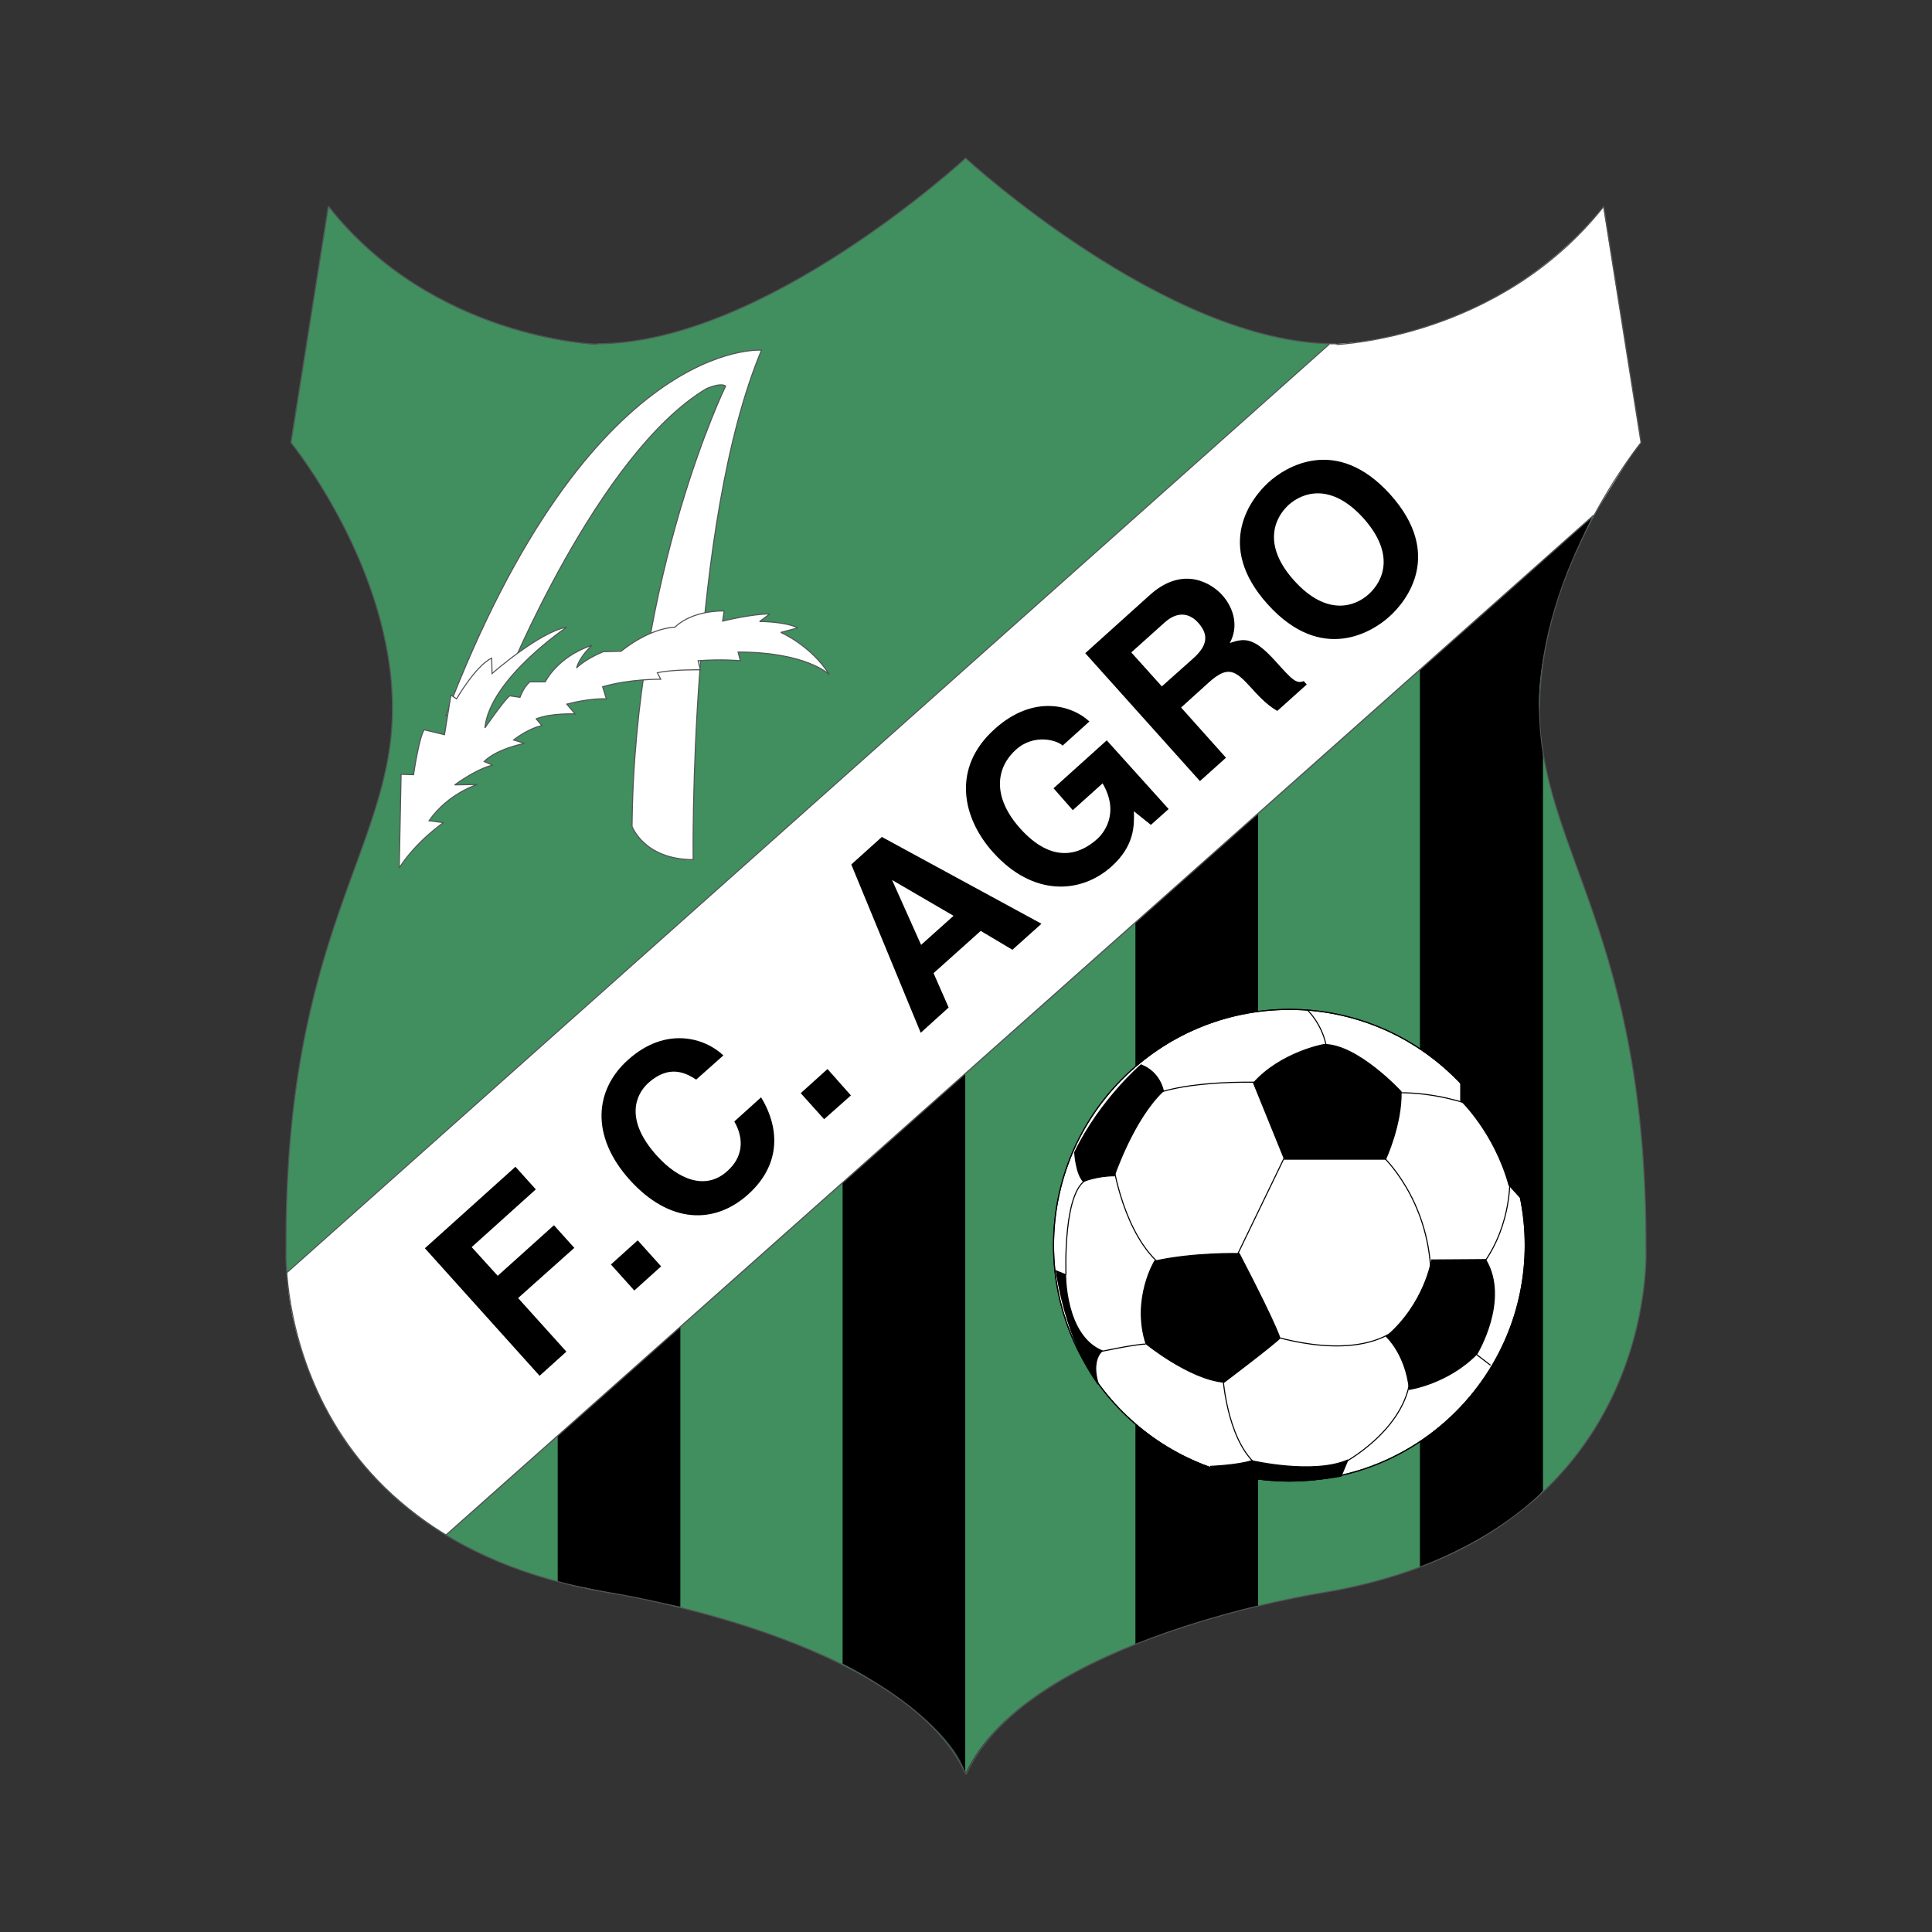
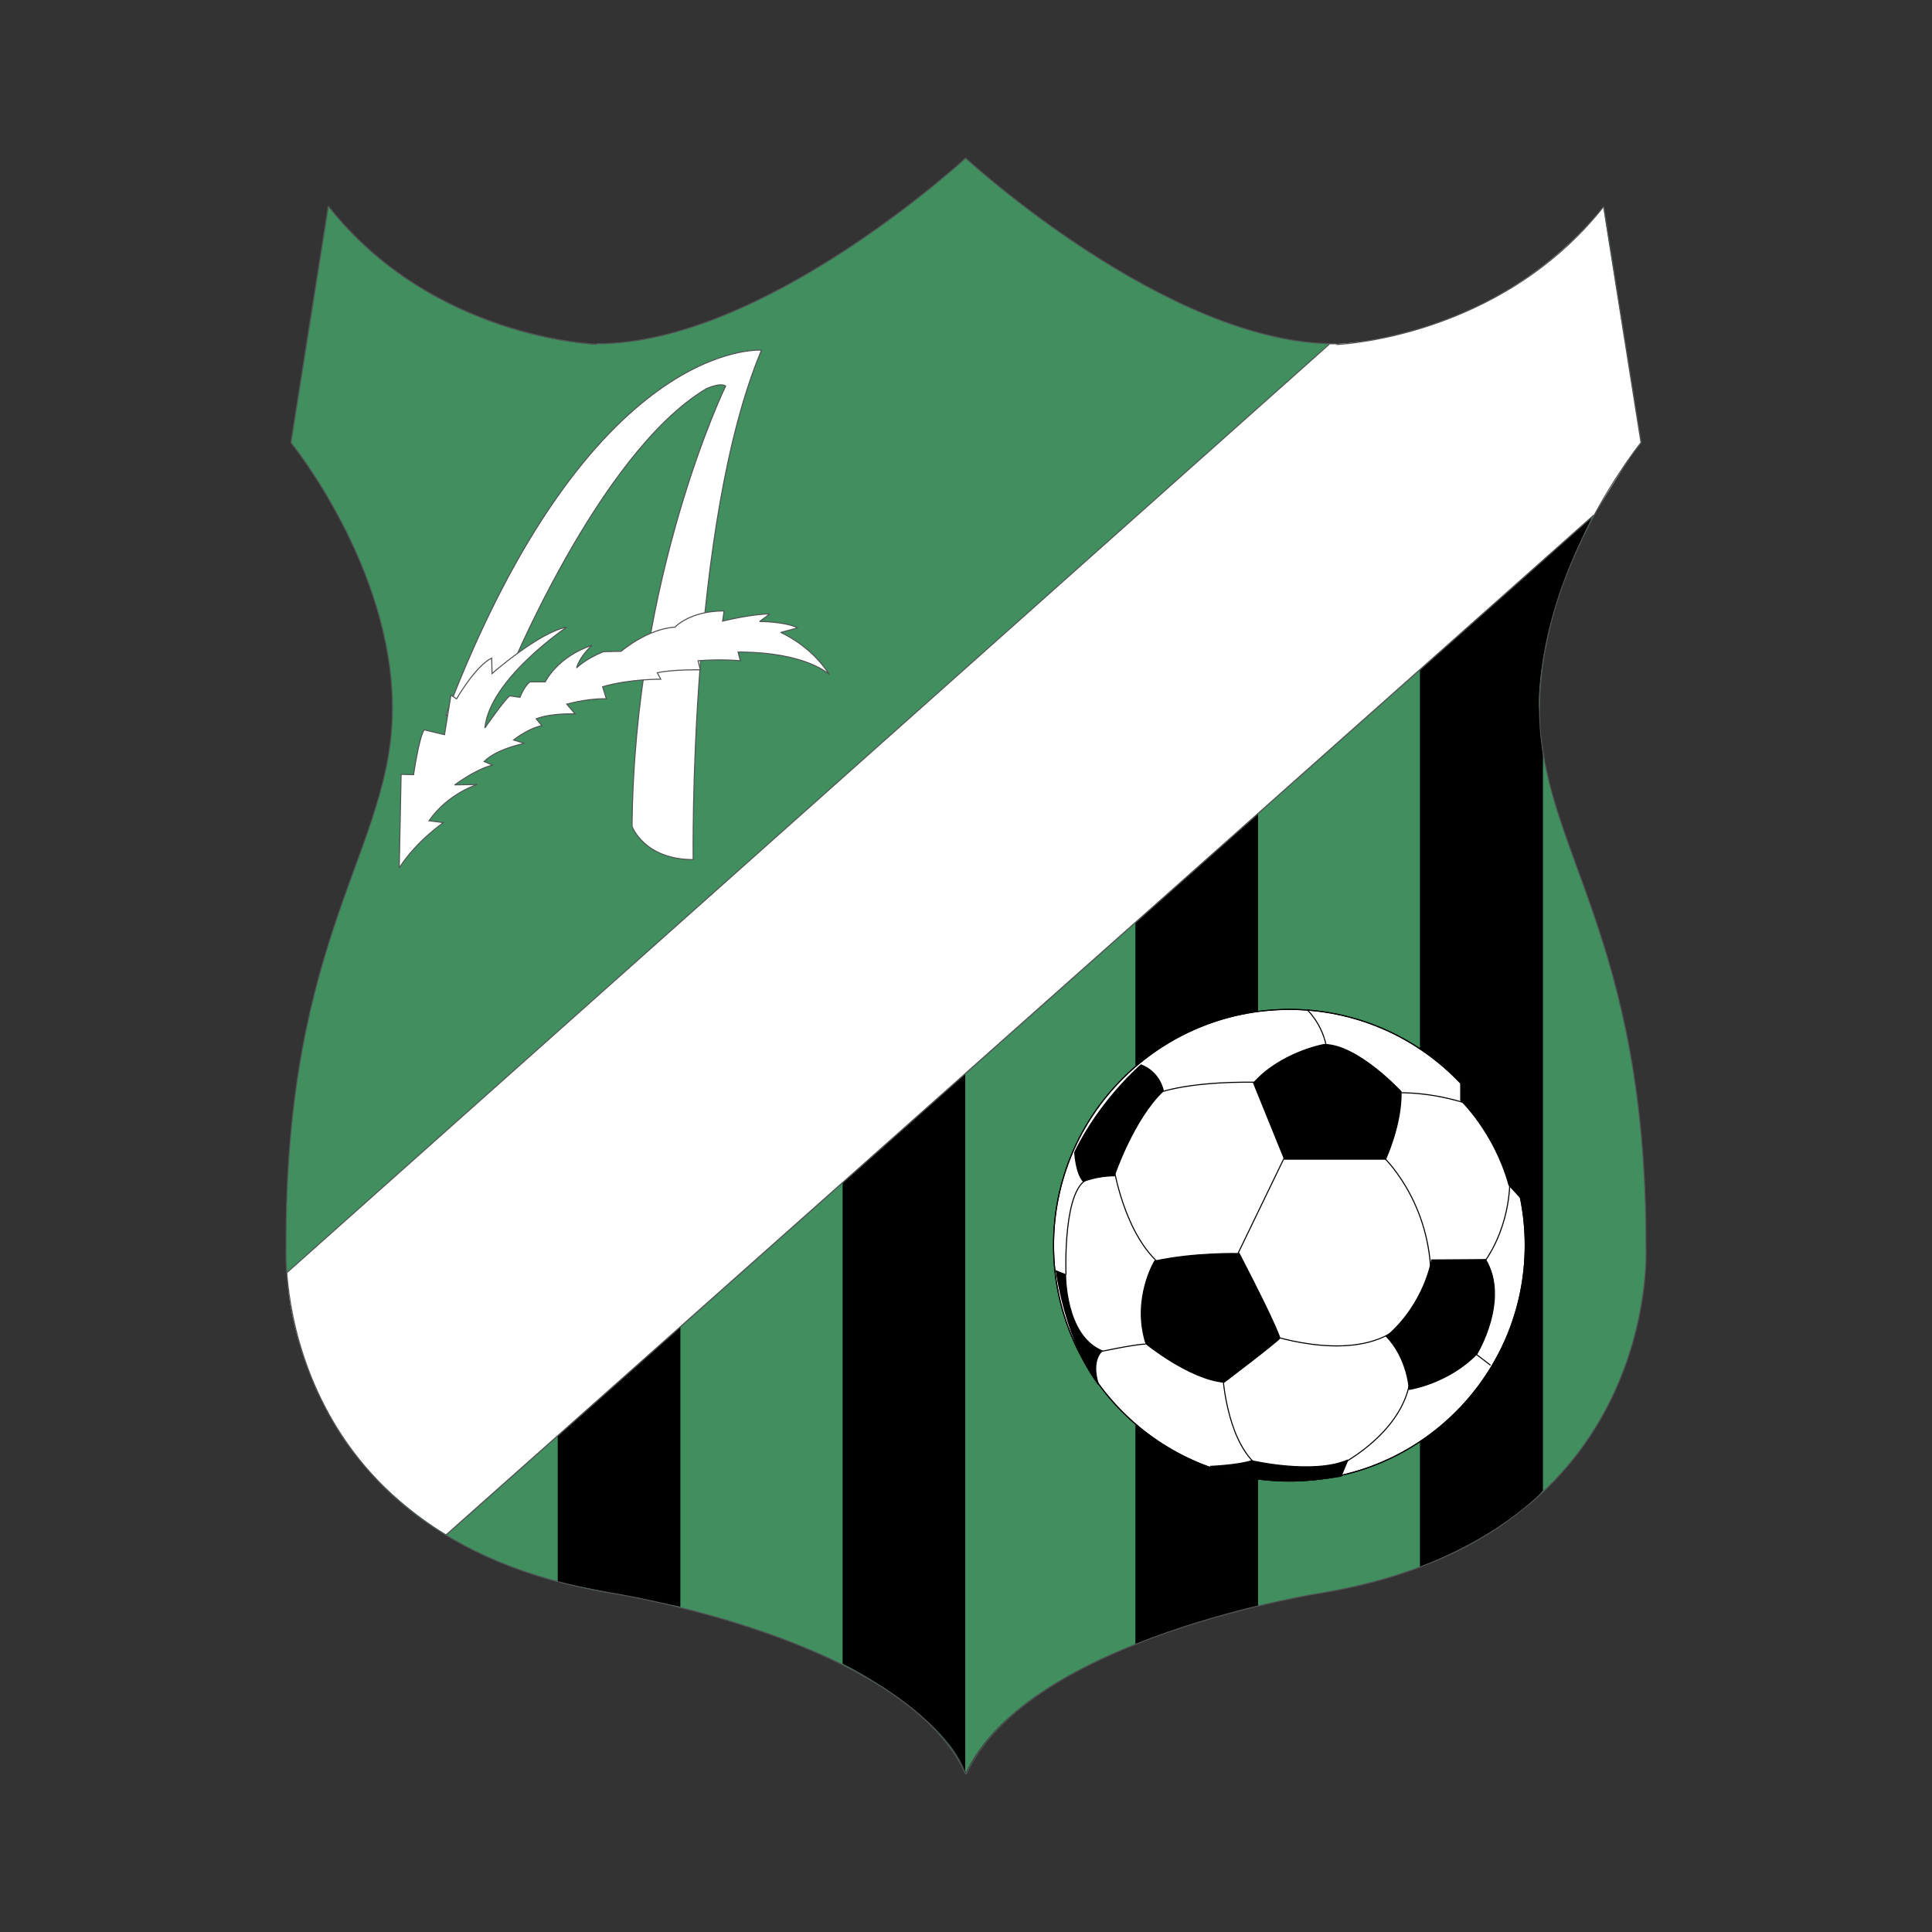
<svg xmlns="http://www.w3.org/2000/svg" width="800" height="800" viewBox="0 0 800 800" fill="none">
  <rect x="0" y="0" width="800" height="800" fill="#333333" stroke="none" />
  <path d="M247.344 142.344L246.563 142.656C246.563 142.656 179.063 140.312 135.938 85.469V85.625L120.469 183.281C120.469 183.281 162.501 234.844 162.501 293.281C162.501 351.719 117.813 386.25 118.438 517.031C118.438 517.031 112.657 636.094 252.344 659.531C252.344 659.531 374.532 678.125 400.313 734.531H399.688C425.469 678.125 547.657 659.531 547.657 659.531C687.501 636.094 681.563 517.031 681.563 517.031C682.032 386.25 637.501 351.719 637.501 293.281C637.501 234.844 679.532 183.281 679.532 183.281L664.063 85.625V85.469C620.938 140.156 553.438 142.656 553.438 142.656L552.657 142.344C483.282 142.344 399.844 65.469 399.844 65.469C399.844 65.469 316.719 142.344 247.344 142.344Z" fill="#418E5F" />
  <path d="M520.938 665V335.625H470.156V680.937C493.906 671.25 520.938 665 520.938 665ZM638.906 617.188V311.719L637.344 293.437C637.344 293.437 634.531 264.531 659.219 214.219L587.969 275V648.906C587.969 649.062 624.844 634.531 638.906 617.188ZM399.688 733.594V440.938H348.906V688.906C348.906 688.906 390 708.906 399.688 733.594ZM281.719 665.312V546.25H230.938V655.156L281.719 665.312Z" fill="black" />
  <path d="M663.907 85.781C616.407 143.281 550.47 142.5 550.47 142.5L118.907 526.875C118.907 526.875 118.439 554.219 137.501 587.969C154.376 618.281 184.845 635.469 184.845 635.469L660.157 213.125C660.157 213.125 677.97 183.594 679.532 183.281L663.907 85.781Z" fill="white" />
-   <path d="M234.531 559.688L223.438 569.688L175.938 516.875L213.438 483.125L221.875 492.5L195.313 516.406L206.094 528.281L229.375 507.344L237.812 516.719L214.531 537.5L234.531 559.688ZM273.75 524.375L262.656 534.375L252.969 523.594L264.062 513.594L273.75 524.375ZM288.281 447.031C284.531 444.688 277.5 440.313 268.438 448.438C263.125 453.281 258.594 463.75 272.031 478.594C280.625 488.125 292.031 493.281 301.25 484.844C307.344 479.375 308.438 472.031 304.063 464.375L315.156 454.375C323.281 467.813 322.969 482.656 309.844 494.531C295.781 507.188 277.187 506.719 260.781 488.594C244.219 470.156 246.406 451.094 260 438.906C275.781 424.688 292.031 429.844 299.531 437.031L288.281 447.031ZM352.344 453.594L341.25 463.438L331.562 452.656L342.656 442.656L352.344 453.594ZM369.375 364.375L394.844 379.219L381.406 391.25L369.375 364.375ZM386.562 402.969L406.094 385.469L419.219 393.281L431.25 382.5L365.156 346.563L352.5 357.969L381.25 427.656L392.812 417.188L386.562 402.969ZM436.25 326.406L458.281 306.563L483.906 335L476.562 341.563L469.531 335.938C469.688 341.719 469.844 350.156 460.312 358.75C447.656 370.156 427.813 371.406 411.25 352.969C398.281 338.594 394.062 317.813 411.875 301.875C427.969 287.344 443.906 292.031 451.094 298.75L440 308.75C438.125 306.719 428.438 303.438 420.625 310.469C412.813 317.5 410.312 329.531 422.5 343.125C435.469 357.5 446.719 354.219 454.219 347.5C456.719 345.313 463.906 337.031 456.562 324.375L444.219 335.469L436.25 326.406ZM481.094 284.219L468.437 270.156L482.188 257.813C488.594 252.031 493.594 255 496.094 257.813C500.781 262.969 499.844 267.5 494.062 272.656L481.094 284.219ZM496.875 323.438L507.656 313.75L489.062 292.969L500.469 282.656C508.594 275.313 511.562 277.656 518.125 284.844C522.969 290.313 525.938 292.656 528.906 294.375L541.094 283.438L539.844 282.031C536.719 283.281 535 281.406 527.969 273.594C519.062 263.75 515.312 264.219 509.219 266.25C512.812 259.844 511.25 252.188 506.094 246.406C502.031 241.875 490.156 233.75 476.094 246.406L449.375 270.469L496.875 323.438ZM535.938 240.469C522.656 225.781 527.656 214.531 533.594 209.063C539.531 203.75 551.25 199.844 564.531 214.531C577.812 229.375 572.812 240.469 566.875 245.938C560.937 251.406 549.219 255.156 535.938 240.469ZM525 250.313C547.344 275 568.438 261.563 575.312 255.313C582.344 249.063 597.969 229.531 575.625 204.688C553.281 180 532.188 193.438 525.312 199.688C518.281 206.094 502.656 225.625 525 250.313Z" fill="black" />
  <path d="M550.469 142.5L118.906 526.875" stroke="#515556" stroke-width="0.436" stroke-miterlimit="2.613" />
  <path d="M184.688 635.625L660 213.281" stroke="#515556" stroke-width="0.5" stroke-miterlimit="2.613" />
  <path d="M247.344 142.344L246.563 142.656M246.563 142.5C246.563 142.5 179.063 140.156 135.938 85.312" stroke="#515556" stroke-width="0.436" stroke-miterlimit="2.613" />
-   <path d="M135.938 85.469V85.625L120.469 183.281" stroke="#515556" stroke-width="0.5" stroke-miterlimit="2.613" />
+   <path d="M135.938 85.469L120.469 183.281" stroke="#515556" stroke-width="0.5" stroke-miterlimit="2.613" />
  <path d="M120.469 183.281C120.469 183.281 162.501 234.844 162.501 293.281C162.501 351.719 117.813 386.25 118.438 517.031C118.438 517.031 112.657 636.094 252.344 659.531C252.344 659.531 374.063 678.125 399.844 734.531" stroke="#515556" stroke-width="0.436" stroke-miterlimit="2.613" />
  <path d="M399.844 734.531H400.156" stroke="#515556" stroke-width="0.5" stroke-miterlimit="2.613" />
  <path d="M400.156 734.531C425.937 678.125 547.656 659.531 547.656 659.531C687.5 636.094 681.562 517.031 681.562 517.031C682.031 386.25 637.5 351.719 637.5 293.281C637.5 234.844 679.531 183.281 679.531 183.281" stroke="#515556" stroke-width="0.436" stroke-miterlimit="2.613" />
  <path d="M679.531 183.281L664.062 85.625V85.469" stroke="#515556" stroke-width="0.489" stroke-miterlimit="2.613" />
  <path d="M664.062 85.469C620.937 140.156 553.438 142.656 553.438 142.656" stroke="#515556" stroke-width="0.436" stroke-miterlimit="2.613" />
  <path d="M553.438 142.5L552.656 142.188" stroke="#515556" stroke-width="0.5" stroke-miterlimit="2.613" />
  <path d="M552.656 142.344C483.281 142.344 399.844 65.469 399.844 65.469C399.844 65.469 316.563 142.344 247.188 142.344" stroke="#515556" stroke-width="0.436" stroke-miterlimit="2.613" />
  <path d="M533.906 613.281C587.812 613.281 631.562 569.531 631.562 515.625C631.562 461.719 587.812 417.969 533.906 417.969C480 417.969 436.25 461.719 436.25 515.625C436.25 569.531 479.844 613.281 533.906 613.281Z" fill="white" stroke="black" stroke-width="0.436" stroke-miterlimit="2.613" />
  <path d="M477.657 453.281C477.657 453.281 489.219 447.656 520.782 448.125M572.5 478.75C572.5 478.75 591.563 496.25 592.5 527.344M534.219 474.375L511.094 522.188M460.938 482.031C460.938 482.031 465.157 511.406 481.25 524.219M441.407 527.812C441.407 527.812 439.844 490.312 451.407 487.969M541.407 418.281C541.407 418.281 547.813 424.219 549.375 434.219M608.438 457.344C608.438 457.344 594.532 452.187 578.594 452.5M625.157 487.187C625.157 487.187 626.407 506.406 614.063 523.437M523.907 552.187C523.907 552.187 557.344 564.219 576.875 551.406M453.282 560.156C453.282 560.156 470 556.562 474.375 556.562M506.25 568.594C506.25 568.594 507.5 595.312 520.157 606.406M556.094 605.937C556.094 605.937 582.032 592.344 584.063 570M617.188 565.312L610.469 560.156" stroke="black" stroke-width="0.436" stroke-miterlimit="2.613" />
  <path d="M445 477.188C445 477.188 445.469 485.938 448.594 489.219C448.594 489.219 454.219 486.875 461.406 486.875C461.406 486.875 469.375 463.281 481.719 451.719C481.719 451.719 480.469 444.063 472.5 440.938C472.5 440.938 455.625 455.313 445 477.188ZM437.344 526.25L441.25 527.812C441.25 527.812 440.938 552.969 456.406 559.375C456.406 559.375 451.563 562.969 454.844 573.281C454.844 573.281 442.5 558.594 437.344 526.25ZM513.125 519.063C513.125 519.063 494.375 518.594 478.125 522.188C478.125 522.188 468.594 537.813 474.531 556.406C474.531 556.406 492.5 571.094 506.875 572.344C506.875 572.344 527.969 556.406 530 554.063C529.844 554.219 530.312 552.188 513.125 519.063ZM501.094 607.188C501.094 607.188 512.656 606.719 518.281 604.844C518.281 604.844 543.75 610.781 558.125 604.531L555.312 611.25C555.312 611.25 524.688 617.5 501.094 607.188ZM519.063 448.438L531.875 480H573.75C573.75 480 580.469 465.625 580.156 452.031C580.156 452.031 562.188 432.5 548.281 432.5C548.125 432.5 530.313 435.781 519.063 448.438ZM604.844 448.438V455.625C604.844 455.625 618.75 468.75 624.844 490.781L630 496.406C629.844 496.406 624.375 466.094 604.844 448.438ZM592.812 521.719C592.812 521.719 590 539.844 574.062 553.438C574.062 553.438 582.031 560.625 583.594 575.313C583.594 575.313 599.531 572.969 611.562 560.625C611.562 560.625 625.156 538.281 615.156 521.562L592.812 521.719Z" fill="black" stroke="black" stroke-width="0.436" stroke-miterlimit="2.613" />
  <path d="M533.906 613.281C587.812 613.281 631.562 569.531 631.562 515.625C631.562 461.719 587.812 417.969 533.906 417.969C480 417.969 436.25 461.719 436.25 515.625C436.25 569.531 479.844 613.281 533.906 613.281Z" stroke="black" stroke-width="0.436" stroke-miterlimit="2.613" />
  <path d="M287.031 355.939C287.031 355.939 285 217.189 315.312 145.002C315.312 145.002 244.375 139.377 184.531 296.408L209.531 281.564C209.531 281.564 247.5 187.814 292.5 160.939C292.5 160.939 298.281 158.283 300.469 159.845C300.469 159.845 262.656 237.502 261.719 342.189C261.719 342.189 266.719 355.939 287.031 355.939Z" fill="white" stroke="#515556" stroke-width="0.436" stroke-miterlimit="2.613" />
  <path d="M165.312 359.375L166.094 320.625L171.25 320.781C171.25 320.781 173.437 305.625 175.625 302.188L184.062 304.219L186.719 287.813L189.062 289.375C189.062 289.375 196.875 275.781 203.594 272.5L203.75 278.906C203.75 278.906 223.281 261.719 234.687 259.688C234.687 259.688 202.812 281.094 200.781 301.406C200.781 301.406 208.906 289.688 211.094 288.125L215.312 288.75C215.312 288.75 216.719 284.688 219.375 282.344H225.781C225.781 282.344 230.625 272.031 245.156 267.188C245.156 267.188 240.156 271.563 238.75 276.563C238.75 276.563 242.187 272.969 249.844 269.844L257.188 269.688C257.188 269.688 268.125 260.313 279.531 259.688C279.531 259.688 285.469 252.969 299.844 252.969L299.219 257.188C299.219 257.188 311.25 254.219 318.75 254.219L314.531 257.344C314.531 257.344 325.156 257.344 330.312 260L323.281 261.875C323.281 261.875 335.781 267.188 343.438 279.375C343.438 279.375 334.219 270 305.625 270L306.562 273.594C306.562 273.594 299.219 272.813 289.062 273.594L290 277.344C290 277.344 277.969 277.188 272.187 278.594L273.594 281.25C273.594 281.25 260.625 281.094 249.531 284.375L251.094 289.375C251.094 289.375 244.844 288.906 234.687 291.563L238.125 295.625C238.125 295.625 228.281 295.156 222.031 297.656L224.375 300.469C224.375 300.469 219.375 301.25 212.656 306.406L217.187 307.813C217.187 307.813 205.781 310 200.469 315.313L204.063 316.875C204.063 316.875 199.062 317.344 188.281 325L197.656 324.844C197.656 324.844 185.625 328.438 177.656 339.844L183.594 340.625C183.906 340.469 172.656 347.969 165.312 359.375Z" fill="white" stroke="#515556" stroke-width="0.436" stroke-miterlimit="2.613" />
</svg>